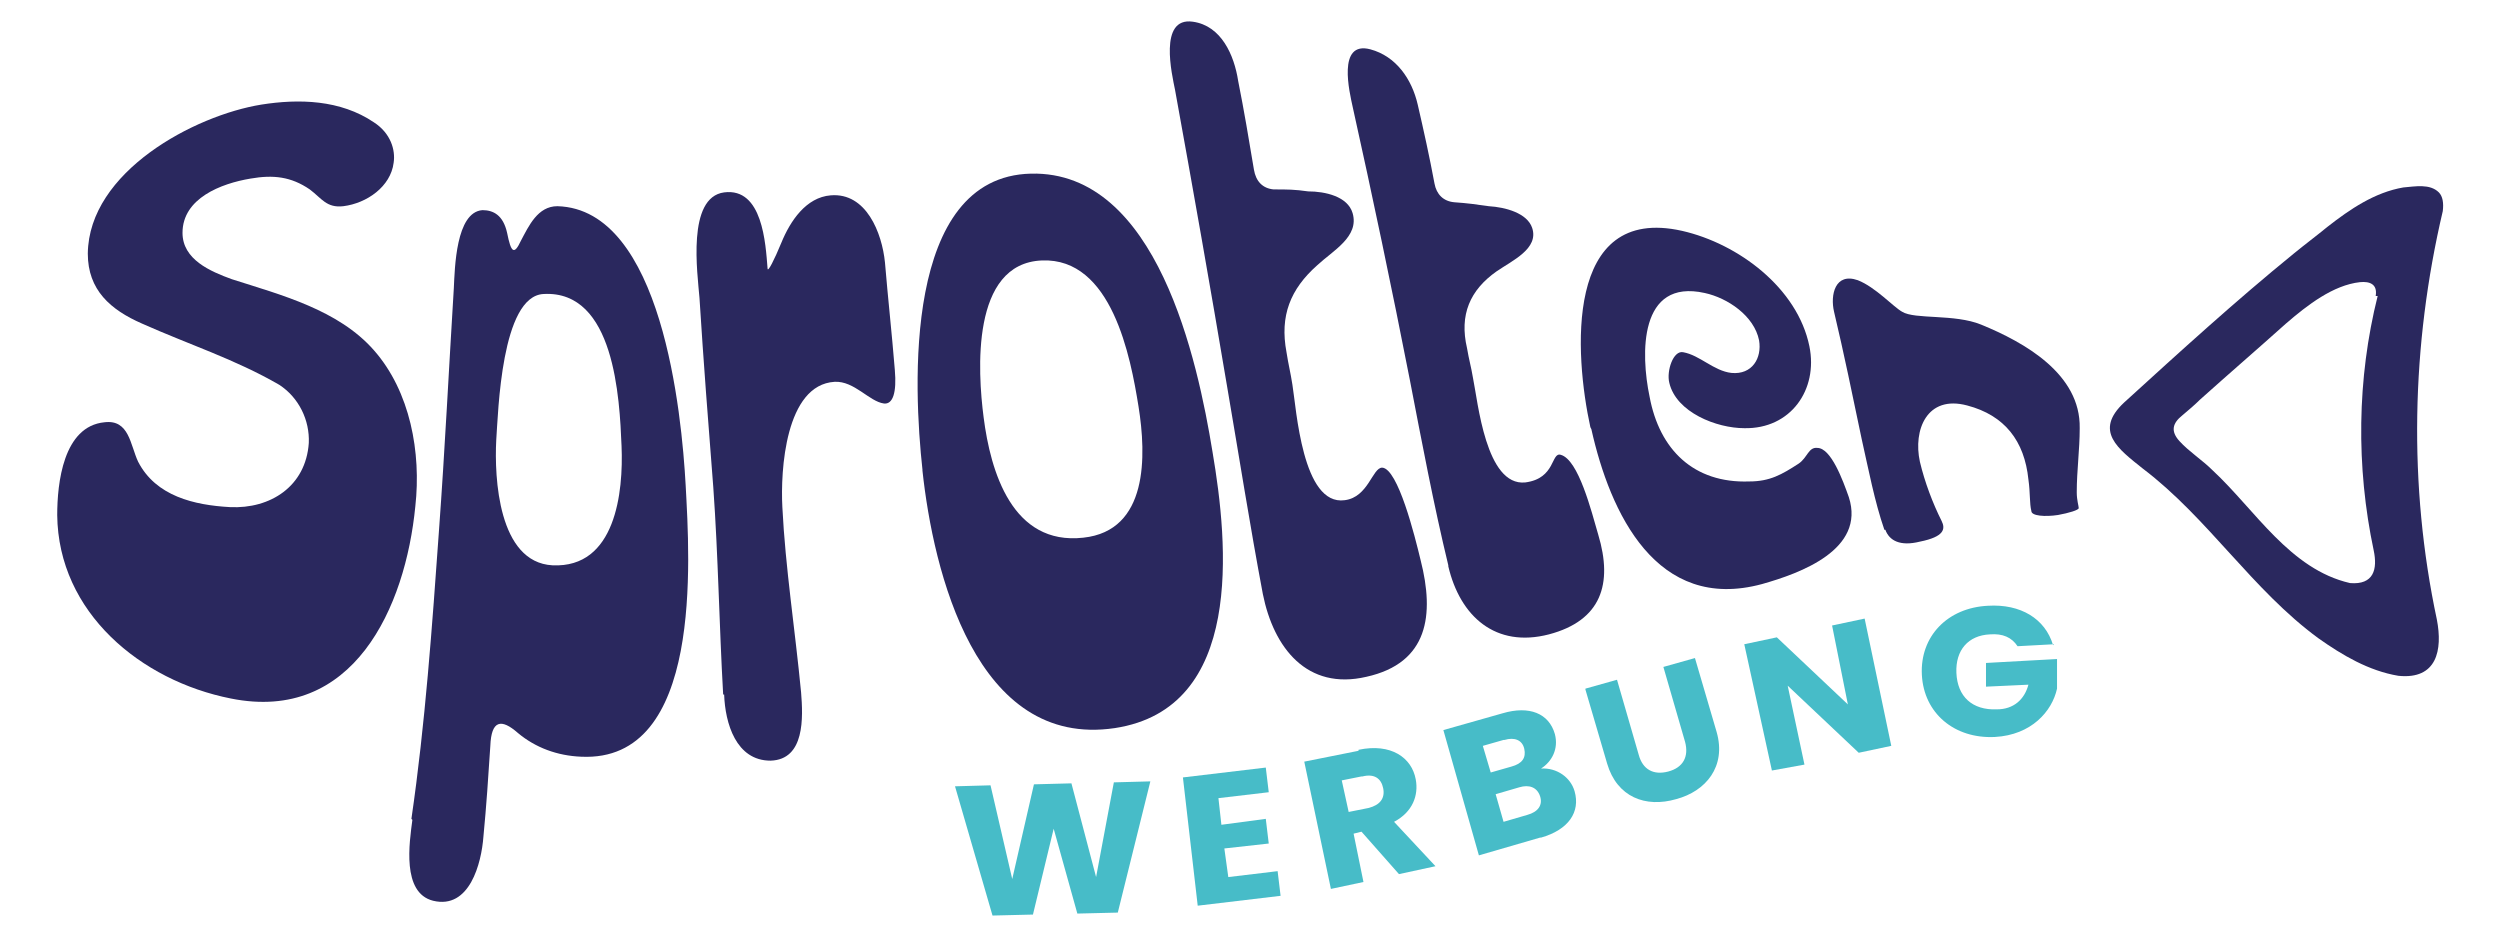
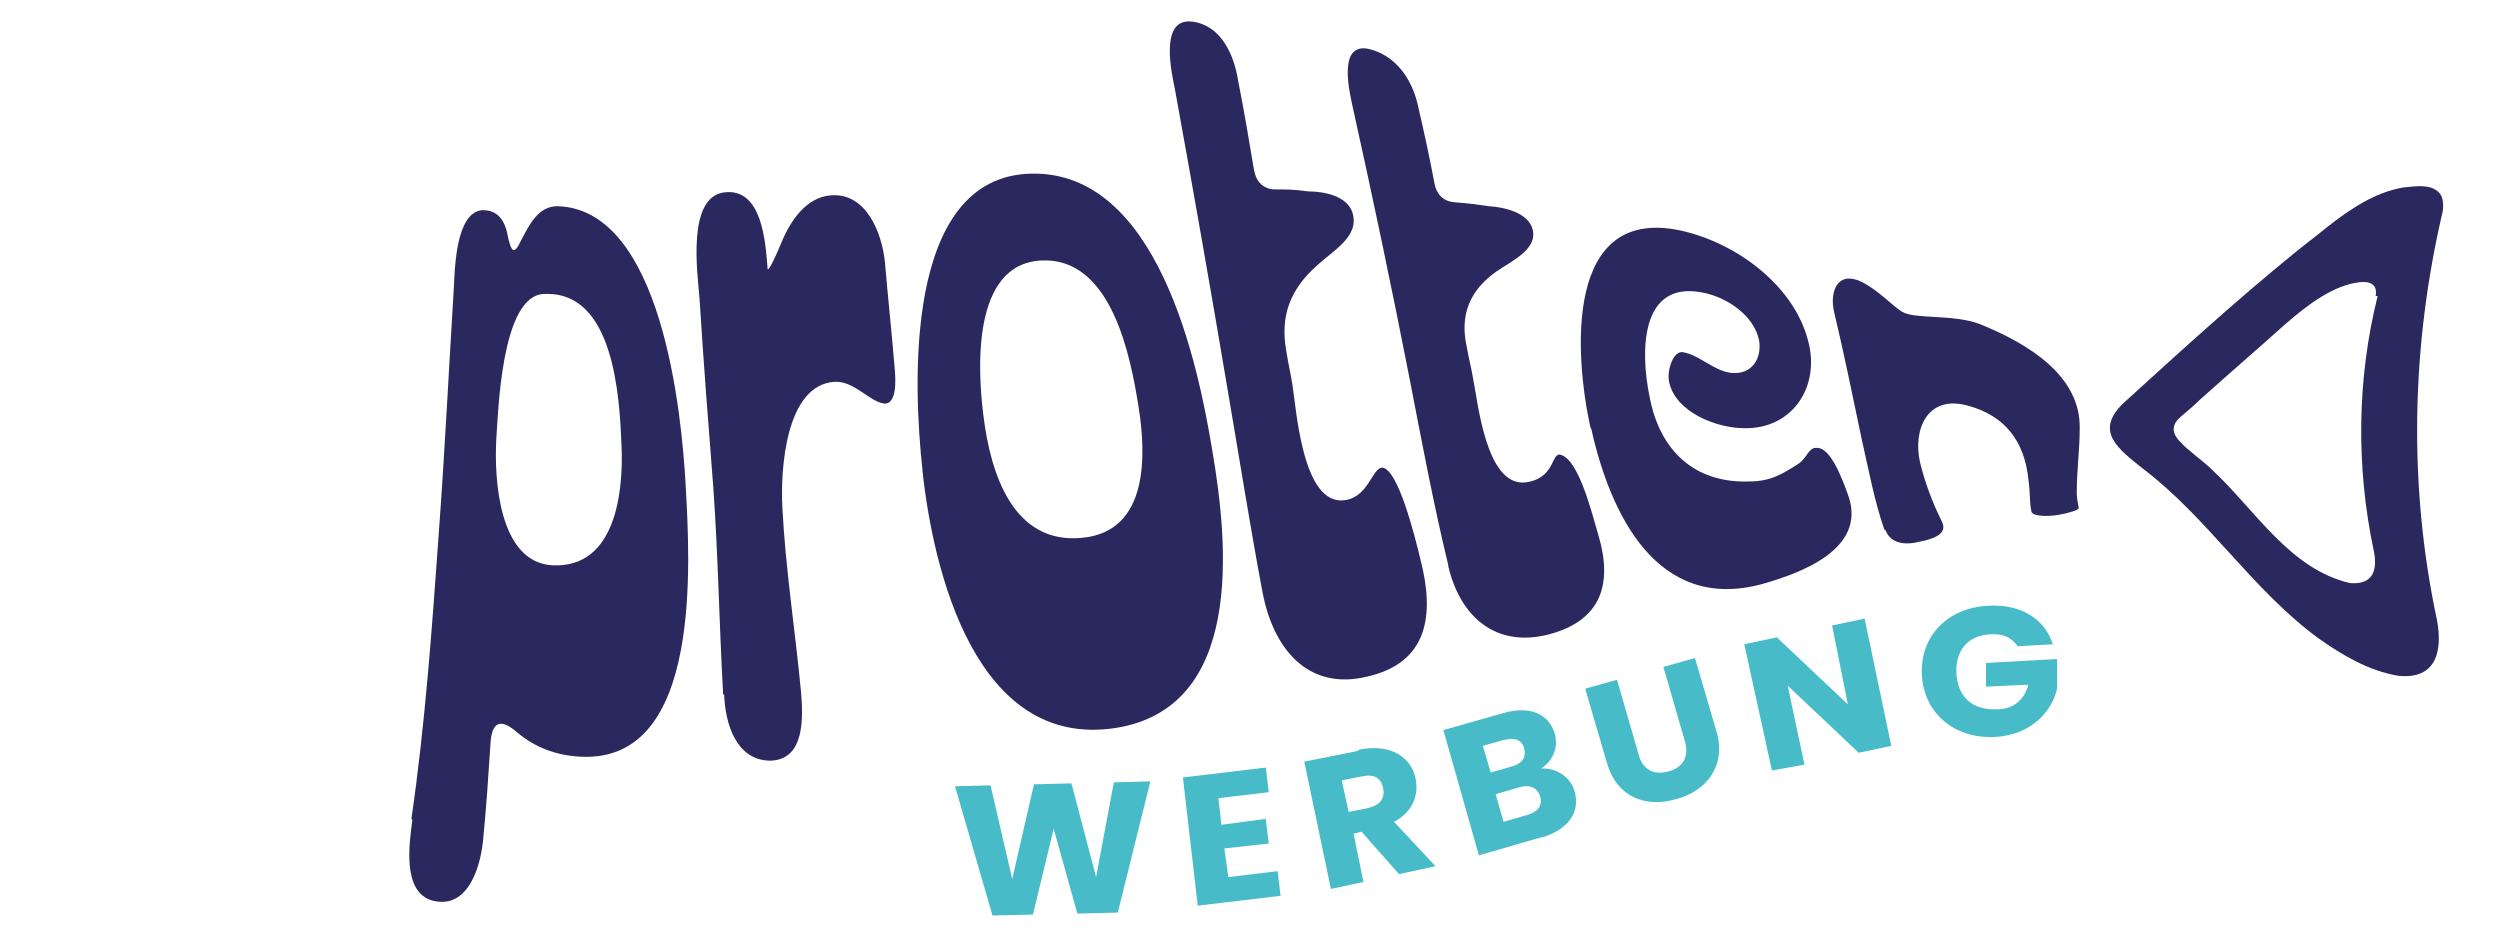
<svg xmlns="http://www.w3.org/2000/svg" id="Ebene_1" version="1.1" viewBox="0 0 253.4 95">
  <defs>
    <style>
      .st0 {
        fill: #2a285e;
      }

      .st1 {
        fill: #47bcc8;
      }
    </style>
  </defs>
  <g>
-     <path class="st0" d="M5.8,52.2c0-3.2.6-9,4.8-9.4,2.5-.3,2.6,2.3,3.4,4,1.8,3.5,5.7,4.4,9.3,4.6,4.1.2,7.7-2.1,8-6.5.1-2.3-1-4.6-3-5.9-4.5-2.6-9.2-4.1-13.9-6.2-3.2-1.4-5.5-3.4-5.5-7.1.1-8.3,10.8-14,17.6-15.1,3.8-.6,8-.5,11.4,1.8,1.7,1.1,2.2,2.8,2,4.1-.3,2.4-2.7,4.1-5.1,4.4-1.7.2-2.2-.8-3.4-1.7-1.9-1.3-3.7-1.5-6-1.1-3,.5-6.9,2-6.9,5.5,0,2.7,2.8,3.9,5,4.7,5,1.6,10.8,3.1,14.4,7.2,3.7,4.2,4.8,10.4,4.2,15.8-1,10.3-6.3,22-18.7,19.5-9.1-1.8-17.5-8.7-17.6-18.6" />
    <path class="st0" d="M41.7,83c1.4-9.6,2.1-19.5,2.8-29.3.6-8.2,1-16.4,1.5-24.5.1-2,.2-7.7,2.9-7.9,1.1,0,2.1.5,2.5,2.3.4,2,.7,2.3,1.4.8.8-1.5,1.7-3.5,3.7-3.5,10.6.3,12.6,21,13,28.3.4,7.5,1.8,28.1-10.6,27.5-2.4-.1-4.6-.9-6.4-2.4-1.7-1.5-2.7-1.3-2.8,1.3-.2,3.1-.4,6.1-.7,9.2-.2,2.7-1.4,7.4-5.1,6.5-3.2-.8-2.4-5.9-2.1-8.2M63,45.2c-.2-4.8-.7-15.8-7.9-15.4-4.3.2-4.6,12-4.8,14.8-.2,3.8.2,12.4,5.7,12.7,6.4.3,7.2-7.4,7-12.1" />
    <path class="st0" d="M73.3,70.4c-.4-7-.5-14-1-21-.5-6.4-1-12.8-1.4-19.2-.2-2.5-1.3-10.2,2.5-10.7,3.9-.5,4.2,5.2,4.4,7.7,0,.5.7-.9,1.4-2.6.9-2.2,2.5-4.6,5-4.8,3.6-.3,5.2,3.8,5.5,6.8.3,3.6.7,7.2,1,10.9.2,2.3-.2,3.5-1.1,3.4-1.5-.2-3-2.3-5-2.2-5,.3-5.5,9-5.3,12.7.3,6.1,1.3,12.5,1.9,18.8.2,2.5.4,6.8-3.1,6.9-3.5,0-4.6-3.8-4.7-6.7" />
    <path class="st0" d="M93.5,47.6c-.9-8.2-2-29.7,11-30,12.8-.3,16.9,19,18.4,28.2,1.6,9.4,3.2,26-9.9,28-14.1,2.1-18.4-15.9-19.5-26.1M115.4,41.2c-.8-5-2.7-15.1-9.8-14.8-7.2.3-6.5,11.3-5.9,15.9.7,5.5,2.9,13,10.1,12.2,6.6-.7,6.4-8.3,5.6-13.3" />
    <path class="st0" d="M128,60.2c-1.3-6.9-2.4-13.9-3.6-20.9-1.7-10.1-3.5-20.3-5.3-30.2-.3-1.5-1.7-7.4,1.8-6.9,2.9.4,4.2,3.4,4.6,6,.6,3,1.1,6,1.6,9,.2,1.2.9,1.9,2,2,1.4,0,2.1,0,3.5.2,1.7,0,4,.5,4.5,2.2.7,2.4-2,3.8-3.6,5.3-2.7,2.4-3.8,5.1-3.1,8.8.2,1.3.4,2,.6,3.3.4,2.4,1,12.3,5.3,11.7,2.4-.3,2.8-3.3,3.8-3.3,1.6.1,3.3,6.9,3.9,9.4,1.4,5.5.8,10.4-5.5,11.8-6,1.4-9.4-2.9-10.5-8.4" />
    <path class="st0" d="M146.8,57.3c-1.5-6.2-2.7-12.6-3.9-18.8-1.8-9.2-3.8-18.7-5.8-27.7-.3-1.4-1.6-6.7,1.8-5.8,2.6.7,4.2,3,4.8,5.6.6,2.6,1.2,5.3,1.7,8,.2,1.1.9,1.8,2,1.9,1.4.1,2.1.2,3.5.4,1.7.1,3.9.7,4.4,2.2.7,2.1-2,3.3-3.6,4.4-2.7,1.9-3.8,4.4-3,7.8.2,1.2.4,1.8.6,3,.5,2.4,1.3,11,5.3,10.6,3.1-.4,2.6-3.1,3.6-2.8,1.8.5,3.1,5.7,3.8,8.1,1.5,5,.3,8.7-5,10.1-5.4,1.4-9-1.8-10.2-6.9" />
    <path class="st0" d="M161.2,43.3c-1.6-7.3-2.7-22.6,9.3-19.9,5.7,1.3,11.7,5.8,12.9,11.7.9,4.4-1.9,8.4-6.6,8.3-2.8,0-6.9-1.6-7.6-4.6-.3-1.2.4-3.3,1.4-3.1,1.7.3,3.1,1.9,4.9,2.1,2.1.2,3.1-1.5,2.8-3.3-.5-2.5-3.2-4.3-5.5-4.8-6.7-1.5-6.5,6.2-5.6,10.5,1,5.4,4.5,8.8,10.1,8.6,2.1,0,3.3-.7,5-1.8.9-.6,1-1.7,1.9-1.6,1.4,0,2.6,3.3,3.2,5,1.7,5.3-4.9,7.7-8.8,8.8-10.7,2.9-15.4-7.2-17.3-15.7" />
    <path class="st0" d="M191,53.7c-1-2.9-1.6-6.1-2.3-9.2-.9-4.3-1.8-8.7-2.8-12.9-.4-1.7.1-4,2.4-3.2,1.8.7,3.6,2.7,4.5,3.2,1.3.8,5.3.2,8,1.3,4.4,1.8,10.1,5,10,10.5,0,2.2-.3,4.3-.3,6.5,0,.8.2,1.4.2,1.6,0,.2-1,.5-2.1.7-1.3.2-2.7.1-2.7-.4-.2-.8-.1-1.8-.3-3.2-.4-3.9-2.4-6.5-6.2-7.5-4.1-1.1-5.5,2.5-4.8,5.7.5,2.1,1.3,4.2,2.2,6,.4.8.3,1.6-2.2,2.1-2,.5-3.1-.1-3.5-1.2" />
  </g>
  <polygon class="st1" points="112.9 79.3 111.1 88.9 108.6 79.4 104.8 79.5 102.6 89.1 100.4 79.6 96.8 79.7 100.6 92.8 104.7 92.7 106.8 84 109.2 92.6 113.3 92.5 116.6 79.2 112.9 79.3" />
  <polygon class="st1" points="119.9 78.8 121.4 91.8 129.8 90.8 129.5 88.3 124.5 88.9 124.1 86 128.6 85.5 128.3 83 123.8 83.6 123.5 80.9 128.6 80.3 128.3 77.8 119.9 78.8" />
  <g>
    <path class="st1" d="M137.7,76c3.3-.7,5.4.8,5.8,3,.3,1.6-.3,3.3-2.2,4.3l4.2,4.5-3.7.8-3.8-4.3-.8.2,1,4.9-3.3.7-2.7-12.9,5.5-1.1ZM138,78.7l-2,.4.7,3.2,2-.4c1.2-.3,1.7-1,1.5-2-.2-1-.9-1.5-2.1-1.2" />
    <path class="st1" d="M156.1,84.9l-6.2,1.8-3.6-12.7,6-1.7c2.7-.8,4.7,0,5.3,2.1.4,1.5-.3,2.8-1.4,3.5,1.6-.1,3,.9,3.4,2.3.6,2.1-.6,3.9-3.4,4.7M152.4,75l-2.1.6.8,2.7,2.1-.6c1.1-.3,1.5-.9,1.3-1.8-.2-.9-1-1.2-2-.9M154,79.8l-2.4.7.8,2.8,2.4-.7c1.1-.3,1.6-1,1.3-1.9-.3-.9-1.1-1.2-2.1-.9" />
    <path class="st1" d="M160.7,69.8l3.2-.9,2.2,7.6c.4,1.5,1.5,2.1,3,1.7,1.5-.4,2.1-1.5,1.7-3l-2.2-7.6,3.2-.9,2.2,7.5c1,3.5-1.1,6-4.1,6.8-3.1.9-6-.2-7-3.6l-2.2-7.5Z" />
  </g>
  <polygon class="st1" points="189 62.7 191.7 75.6 188.4 76.3 181.2 69.5 182.9 77.5 179.6 78.1 176.8 65.3 180.1 64.6 187.3 71.4 185.7 63.4 189 62.7" />
  <g>
    <path class="st1" d="M208.2,65.3l-3.7.2c-.6-.9-1.5-1.3-2.8-1.2-2.2.1-3.5,1.6-3.4,3.9.1,2.4,1.6,3.8,4.1,3.7,1.7,0,2.8-1,3.2-2.5l-4.3.2v-2.4c-.1,0,7.2-.4,7.2-.4v3c-.5,2.3-2.6,4.7-6.3,4.9-4.1.2-7.2-2.4-7.4-6.3-.2-3.9,2.6-6.8,6.7-7,3.3-.2,5.8,1.3,6.6,4" />
    <path class="st0" d="M247.2,19.5c-.9-.9-2.4-.6-3.6-.5-2.9.5-5.4,2.2-7.7,4-1.1.9-2.3,1.8-3.4,2.7h0c-5.9,4.8-11.6,10-17.2,15.1-3.1,2.9-.6,4.7,1.9,6.7,6.6,5,11.1,12.3,17.8,17.2,2.4,1.7,5.1,3.3,8.1,3.8,3.9.4,4.5-2.6,3.9-5.7-2.9-13.6-2.6-27.8.6-41.4.1-.8,0-1.5-.4-1.9M241,30c-2.1,8.4-2.2,17.3-.4,25.8.4,1.9,0,3.5-2.4,3.3-6.1-1.4-9.6-7.4-13.9-11.4-1.1-1.1-2.4-1.9-3.4-3-.9-1-.7-1.8.3-2.6.6-.5,1.3-1.1,1.8-1.6,2.9-2.6,5.8-5.1,8.7-7.7h0c2.2-1.9,4.8-3.9,7.5-4.2,1-.1,1.8.2,1.6,1.4" />
  </g>
</svg>